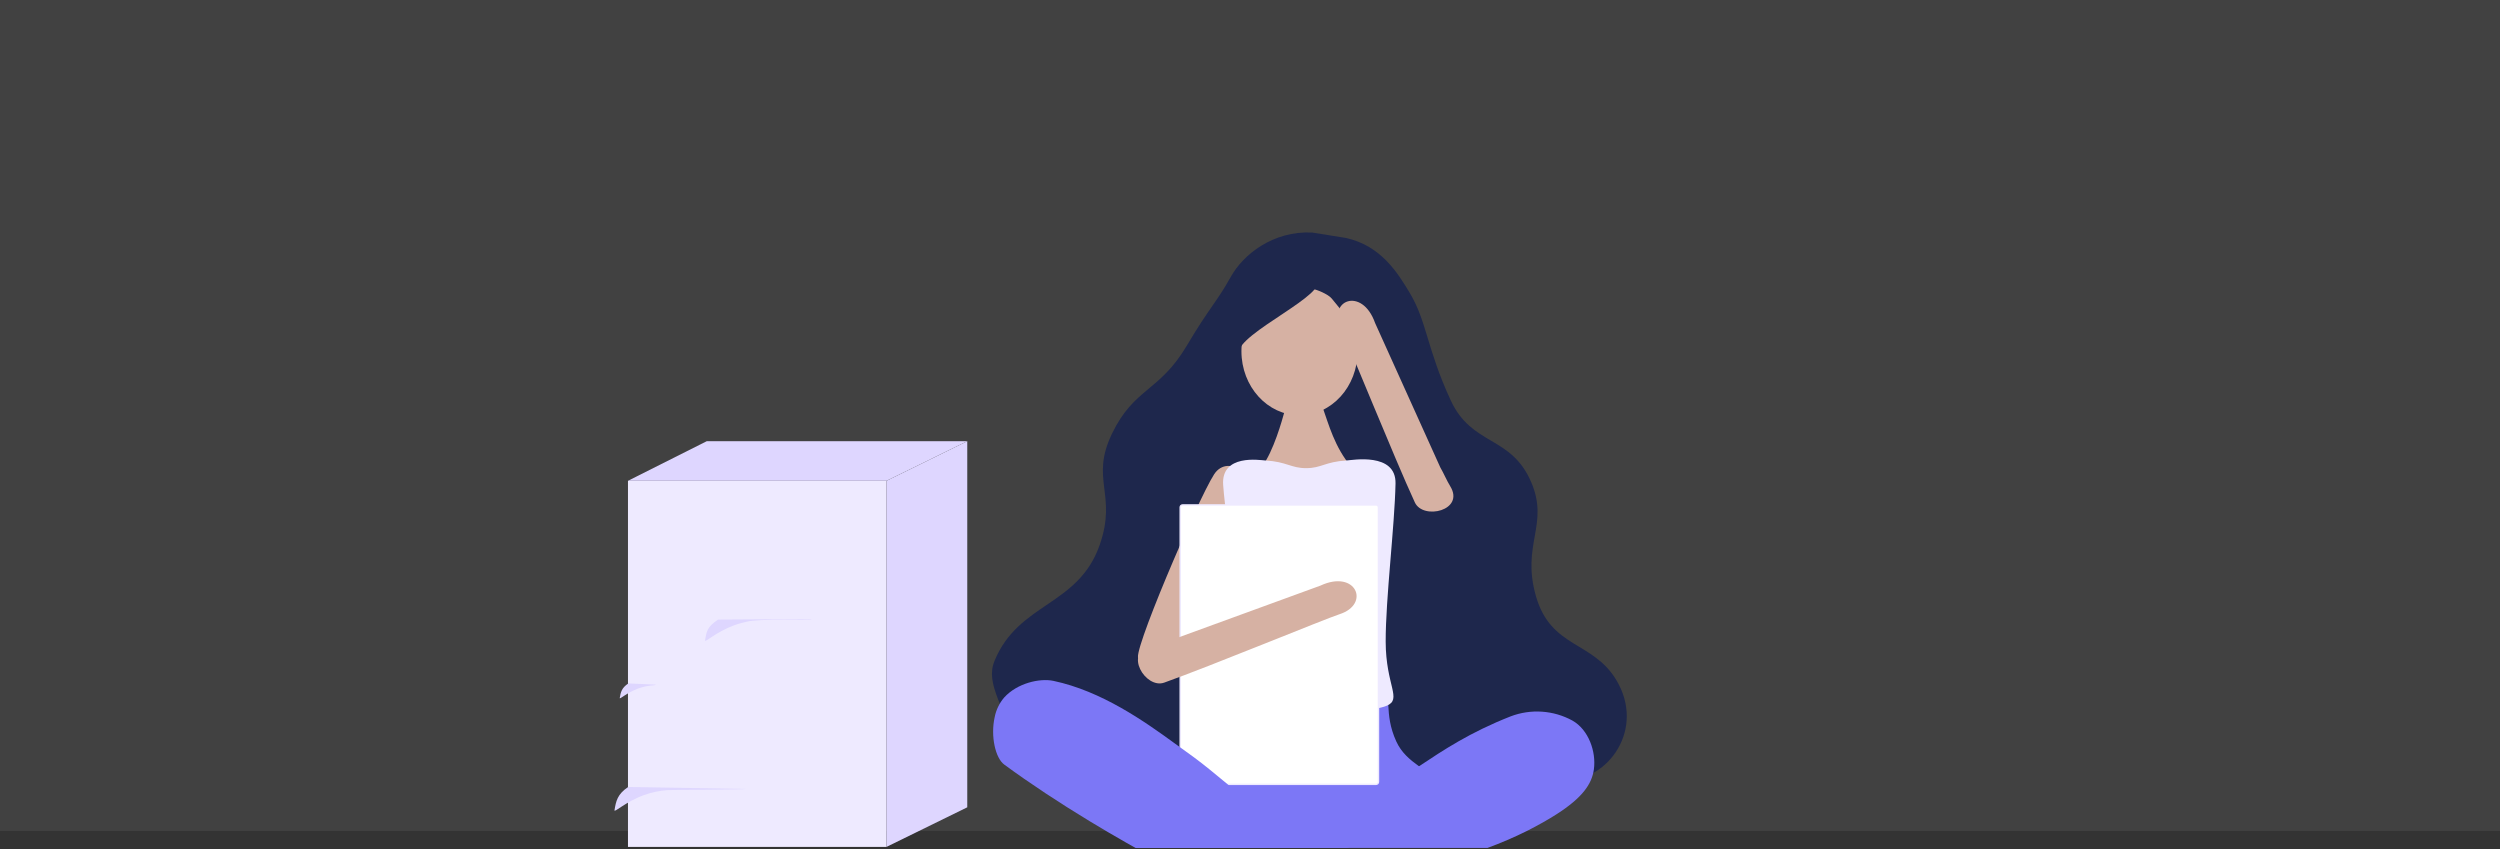
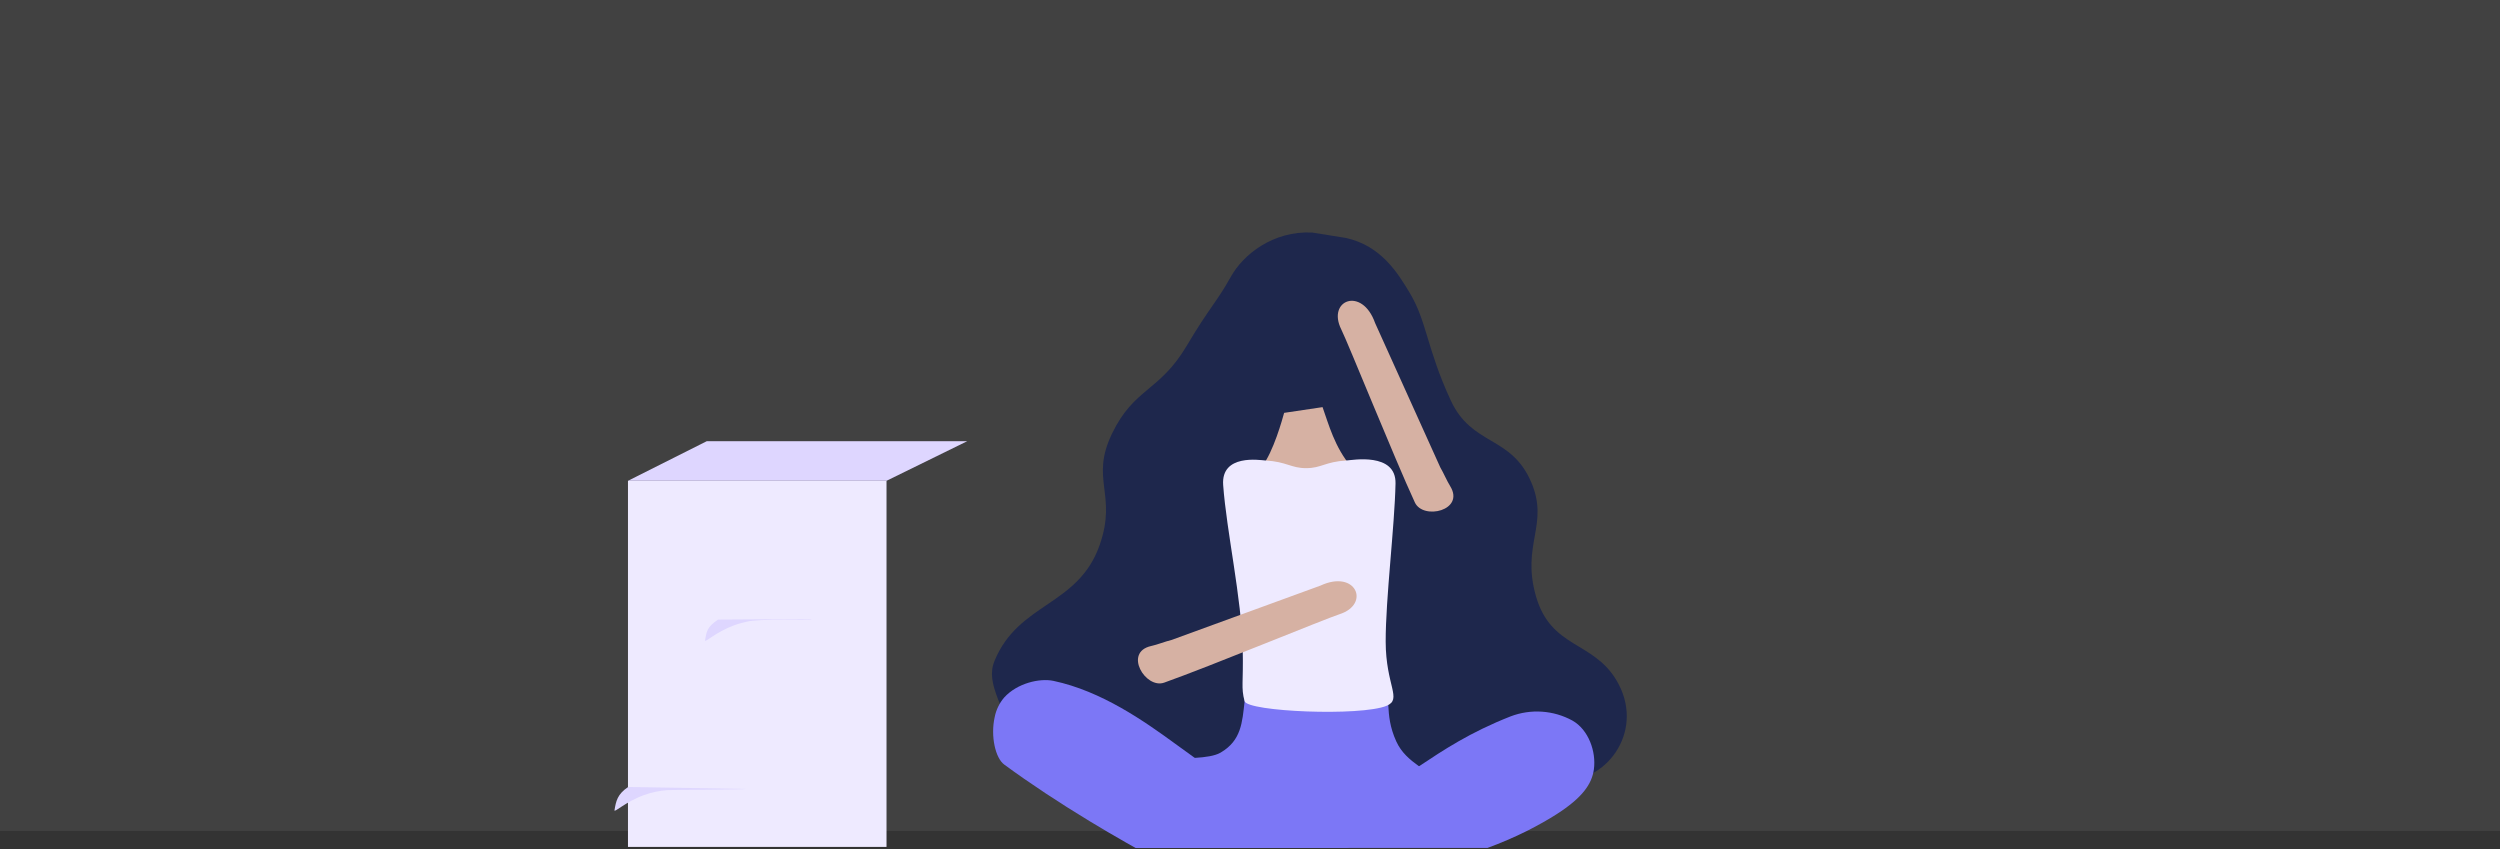
<svg xmlns="http://www.w3.org/2000/svg" fill="none" height="464" viewBox="0 0 1366 464" width="1366">
  <rect x="0" y="0" width="1366" height="464" fill="#333333" stroke="none" />
  <rect fill="#C4C4C4" fill-opacity="0.1" height="454" width="1366" />
  <g clip-path="url(#clip0_6194_11607)">
    <path d="M484.392 262.711H343.125V462.749H484.392V262.711Z" fill="#EEEAFF" />
-     <path d="M528.511 441.109L484.391 462.748V262.71L528.511 241.062V441.109Z" fill="#DED6FF" />
    <path d="M343.125 262.71H484.392L528.513 241.062H386.191L343.125 262.71Z" fill="#DED6FF" />
-     <path d="M358.271 374.078C358.23 374.758 354.536 374.078 348.75 376.185C342.3 378.542 338.449 382.45 338.631 381.371C339.154 378.285 339.594 375.895 343.346 373.414L358.271 374.078Z" fill="#DED6FF" />
    <path d="M443.518 338.227C443.469 339.056 415.079 337.77 407.633 339.778C405.798 340.276 403.657 340.732 401.324 341.587C391.056 345.329 384.938 351.544 385.229 349.884C386.059 344.964 386.399 342.5 392.367 338.542L443.518 338.227Z" fill="#DED6FF" />
    <path d="M407.821 431.069C407.821 431.459 366.216 431.567 364.838 431.708C360.406 432.01 356.036 432.926 351.855 434.43C341.587 438.18 335.469 444.386 335.76 442.686C336.59 437.774 337.287 433.973 343.231 430.016L407.821 431.069Z" fill="#DED6FF" />
  </g>
  <path d="M716.949 127.056C695.467 126.034 679.204 139.202 672.524 151.23C664.916 164.923 660.701 168.206 648.485 188.836C633.481 214.175 619.604 211.869 607.527 237.097C595.527 262.164 610.518 269.971 600.92 297.622C589.254 331.289 556.526 329.056 543.386 361.158C538.045 374.205 549.245 386.07 558.227 417L855.629 426.346C878.693 426.346 899.226 398.361 883.158 371.579C870.351 350.233 847.506 354.238 839.303 325.954C831.006 297.33 846.758 286.766 836.566 263.253C825.526 237.778 804.28 243.825 792.67 218.744C779.56 190.422 779.696 175.661 770.224 159.944C763.84 149.356 754.743 134.261 735.361 130.008" fill="#1E274C" />
-   <path d="M710.064 226.914C727.596 226.914 741.809 211.243 741.809 191.912C741.809 172.581 727.596 156.91 710.064 156.91C692.533 156.91 678.32 172.581 678.32 191.912C678.32 211.243 692.533 226.914 710.064 226.914Z" fill="#D6B1A3" />
-   <path d="M622.409 359.715C616.433 361.728 654.346 273.161 663.39 259.179C671.273 246.983 690.612 260.999 679.283 277.632C665.919 297.276 662.347 328.395 641.336 359.748L622.409 359.715Z" fill="#D6B1A3" />
  <path d="M767.617 443.912C767.029 444.81 766.399 445.674 765.726 446.513C763.843 448.853 761.687 450.962 759.305 452.795C759.305 452.795 759.305 452.795 759.305 452.795C752.901 457.769 744.715 461.242 735.772 463.313H692.43L690.833 462.944C689.413 462.609 687.967 462.223 686.488 461.804C685.009 461.384 683.689 460.965 682.286 460.52C678.764 459.396 675.133 458.071 671.469 456.612C654.223 449.75 636.17 439.752 624.941 431.263C622.828 429.701 620.805 428.021 618.881 426.231C617.362 424.848 616.019 423.285 614.881 421.576C613.889 419.974 613.545 418.598 613.965 417.524C615.024 414.84 622.706 414.438 632.051 414.379H632.11C636.212 414.379 640.633 414.379 644.944 414.379C647.634 414.337 650.289 414.27 652.794 414.119C658.744 413.767 663.896 412.995 666.88 411.259L667.048 411.158C678.235 404.573 678.764 394.81 680.067 383.067C680.336 380.668 680.63 378.177 681.067 375.619C681.798 371.282 737.268 370.863 753.279 373.379C755.893 373.799 757.481 374.285 757.565 374.847C758.145 378.292 758.476 381.773 758.557 385.265C758.86 391.069 759.398 397.293 762.869 404.993C765.718 411.242 770.214 415 775.476 418.783C779.626 421.607 783.629 424.642 787.469 427.875C794.176 433.805 769.601 440.893 767.617 443.912Z" fill="#7C77F6" />
  <path d="M722.644 222.457C725.905 231.557 729.225 244.424 738.411 255.169L713.198 259.875L689.32 255.228C695.876 246.899 700.793 228.655 701.65 225.585L722.644 222.457Z" fill="#D6B1A3" />
  <path d="M680.023 383.103C678.014 375.336 679.443 373.625 679.023 354.585C678.418 326.838 670.19 290.46 668.34 265.028C667.105 247.892 688.511 251.406 691.302 251.607H691.403C703.085 252.278 705.354 255.801 713.675 255.801C721.995 255.801 724.021 252.312 735.703 251.607H735.796C738.603 251.44 762.867 246.969 762.514 264.189C762.043 287.583 757.084 327.19 757.135 350.584C757.185 374.648 766.287 381.988 757.698 385.619C743.637 391.508 681.519 388.882 680.023 383.103Z" fill="#EEEAFF" />
  <path d="M870.9 420.365C869.791 428.4 864.689 435.773 850.679 444.79C846.199 447.676 840.812 450.729 834.357 454.017C827.328 457.51 820.111 460.615 812.74 463.319H704.422L692.883 455.887C695.295 455.543 697.707 455.099 700.111 454.579C701.027 454.386 701.951 454.176 702.867 453.95C727.93 447.902 751.849 433.651 763.38 426.48C767.356 424.014 771.289 421.397 775.349 418.696C788.577 409.897 803.176 400.15 825.423 391.419C830.875 389.339 836.716 388.466 842.539 388.862C848.363 389.257 854.031 390.911 859.151 393.708C868.017 398.708 872.22 410.736 870.9 420.365Z" fill="#7C77F6" />
-   <path d="M646.18 428.55H751.876C752.604 428.55 753.195 427.961 753.195 427.233V277.209C753.195 276.482 752.604 275.892 751.876 275.892H646.18C645.451 275.892 644.86 276.482 644.86 277.209V427.233C644.86 427.961 645.451 428.55 646.18 428.55Z" fill="white" stroke="#EEEAFF" stroke-miterlimit="10" stroke-width="0.8" />
  <path d="M640.067 349.698C636.545 350.537 632.503 352.215 628.973 352.986C613.719 356.4 625.905 376.615 636.108 372.991C661.003 364.159 723.945 338.182 731.92 335.607C748.982 330.113 740.93 310.938 721.499 319.972L640.067 349.698Z" fill="#D6B1A3" />
  <path d="M716.298 463.331H620.486C618.805 462.408 617.183 461.468 615.527 460.529C608.753 456.671 601.987 452.703 595.306 448.652C578.841 438.662 562.906 428.186 548.694 417.743C543.828 414.161 541.197 402.158 543.483 391.883C544.258 387.902 546.053 384.188 548.694 381.105C555.771 373.304 568.024 370.436 575.589 372.029C601.903 377.599 625.318 394.139 641.783 406.126L644.876 408.365C646.809 409.783 648.633 411.108 650.339 412.316C651.12 412.869 651.911 413.448 652.726 414.052C658.088 418.02 664.089 422.985 670.787 428.546C673.174 430.526 675.662 432.589 678.234 434.703C680.593 436.638 683.033 438.623 685.554 440.658C689.37 443.711 693.362 446.849 697.547 450.011C699.279 451.319 701.052 452.644 702.859 453.961C707.154 457.09 711.625 460.235 716.298 463.331Z" fill="#7C77F6" />
  <path d="M719.253 152.057C727.873 160.141 676.096 181.919 676.726 193.088C677.901 213.903 687.071 231.255 683.044 226.658C678.948 221.988 680.499 226.87 679.066 225.392C676.43 222.68 671.882 216.831 670.529 199.452C669.326 183.981 673.311 164.481 682.655 156.581C692.659 148.117 709.242 142.668 719.253 152.057Z" fill="#1E274C" />
  <path d="M710.659 147.734C721.303 153.492 736.429 173.271 739.436 179.443C743.501 187.788 746.391 200.177 737.778 213.04C733.111 219.994 732.423 222.606 734.819 223.332C738.271 224.376 745.855 212.831 749.187 204.607C750.522 201.318 753.839 183.014 747.615 164.845C745.591 158.934 741.554 154.796 729.234 149.545C723.747 147.202 710.224 147.508 710.659 147.734Z" fill="#1E274C" />
  <path d="M786.987 255.404C788.83 258.533 790.494 262.58 792.377 265.627C800.603 278.903 777.604 284.331 773.066 274.509C761.992 250.57 736.599 187.483 732.866 179.985C724.874 163.96 744.241 156.312 751.356 176.505L786.987 255.404Z" fill="#D6B1A3" />
  <defs>
    <clipPath id="clip0_6194_11607">
      <rect fill="white" height="251" transform="translate(336 212)" width="231" />
    </clipPath>
  </defs>
</svg>